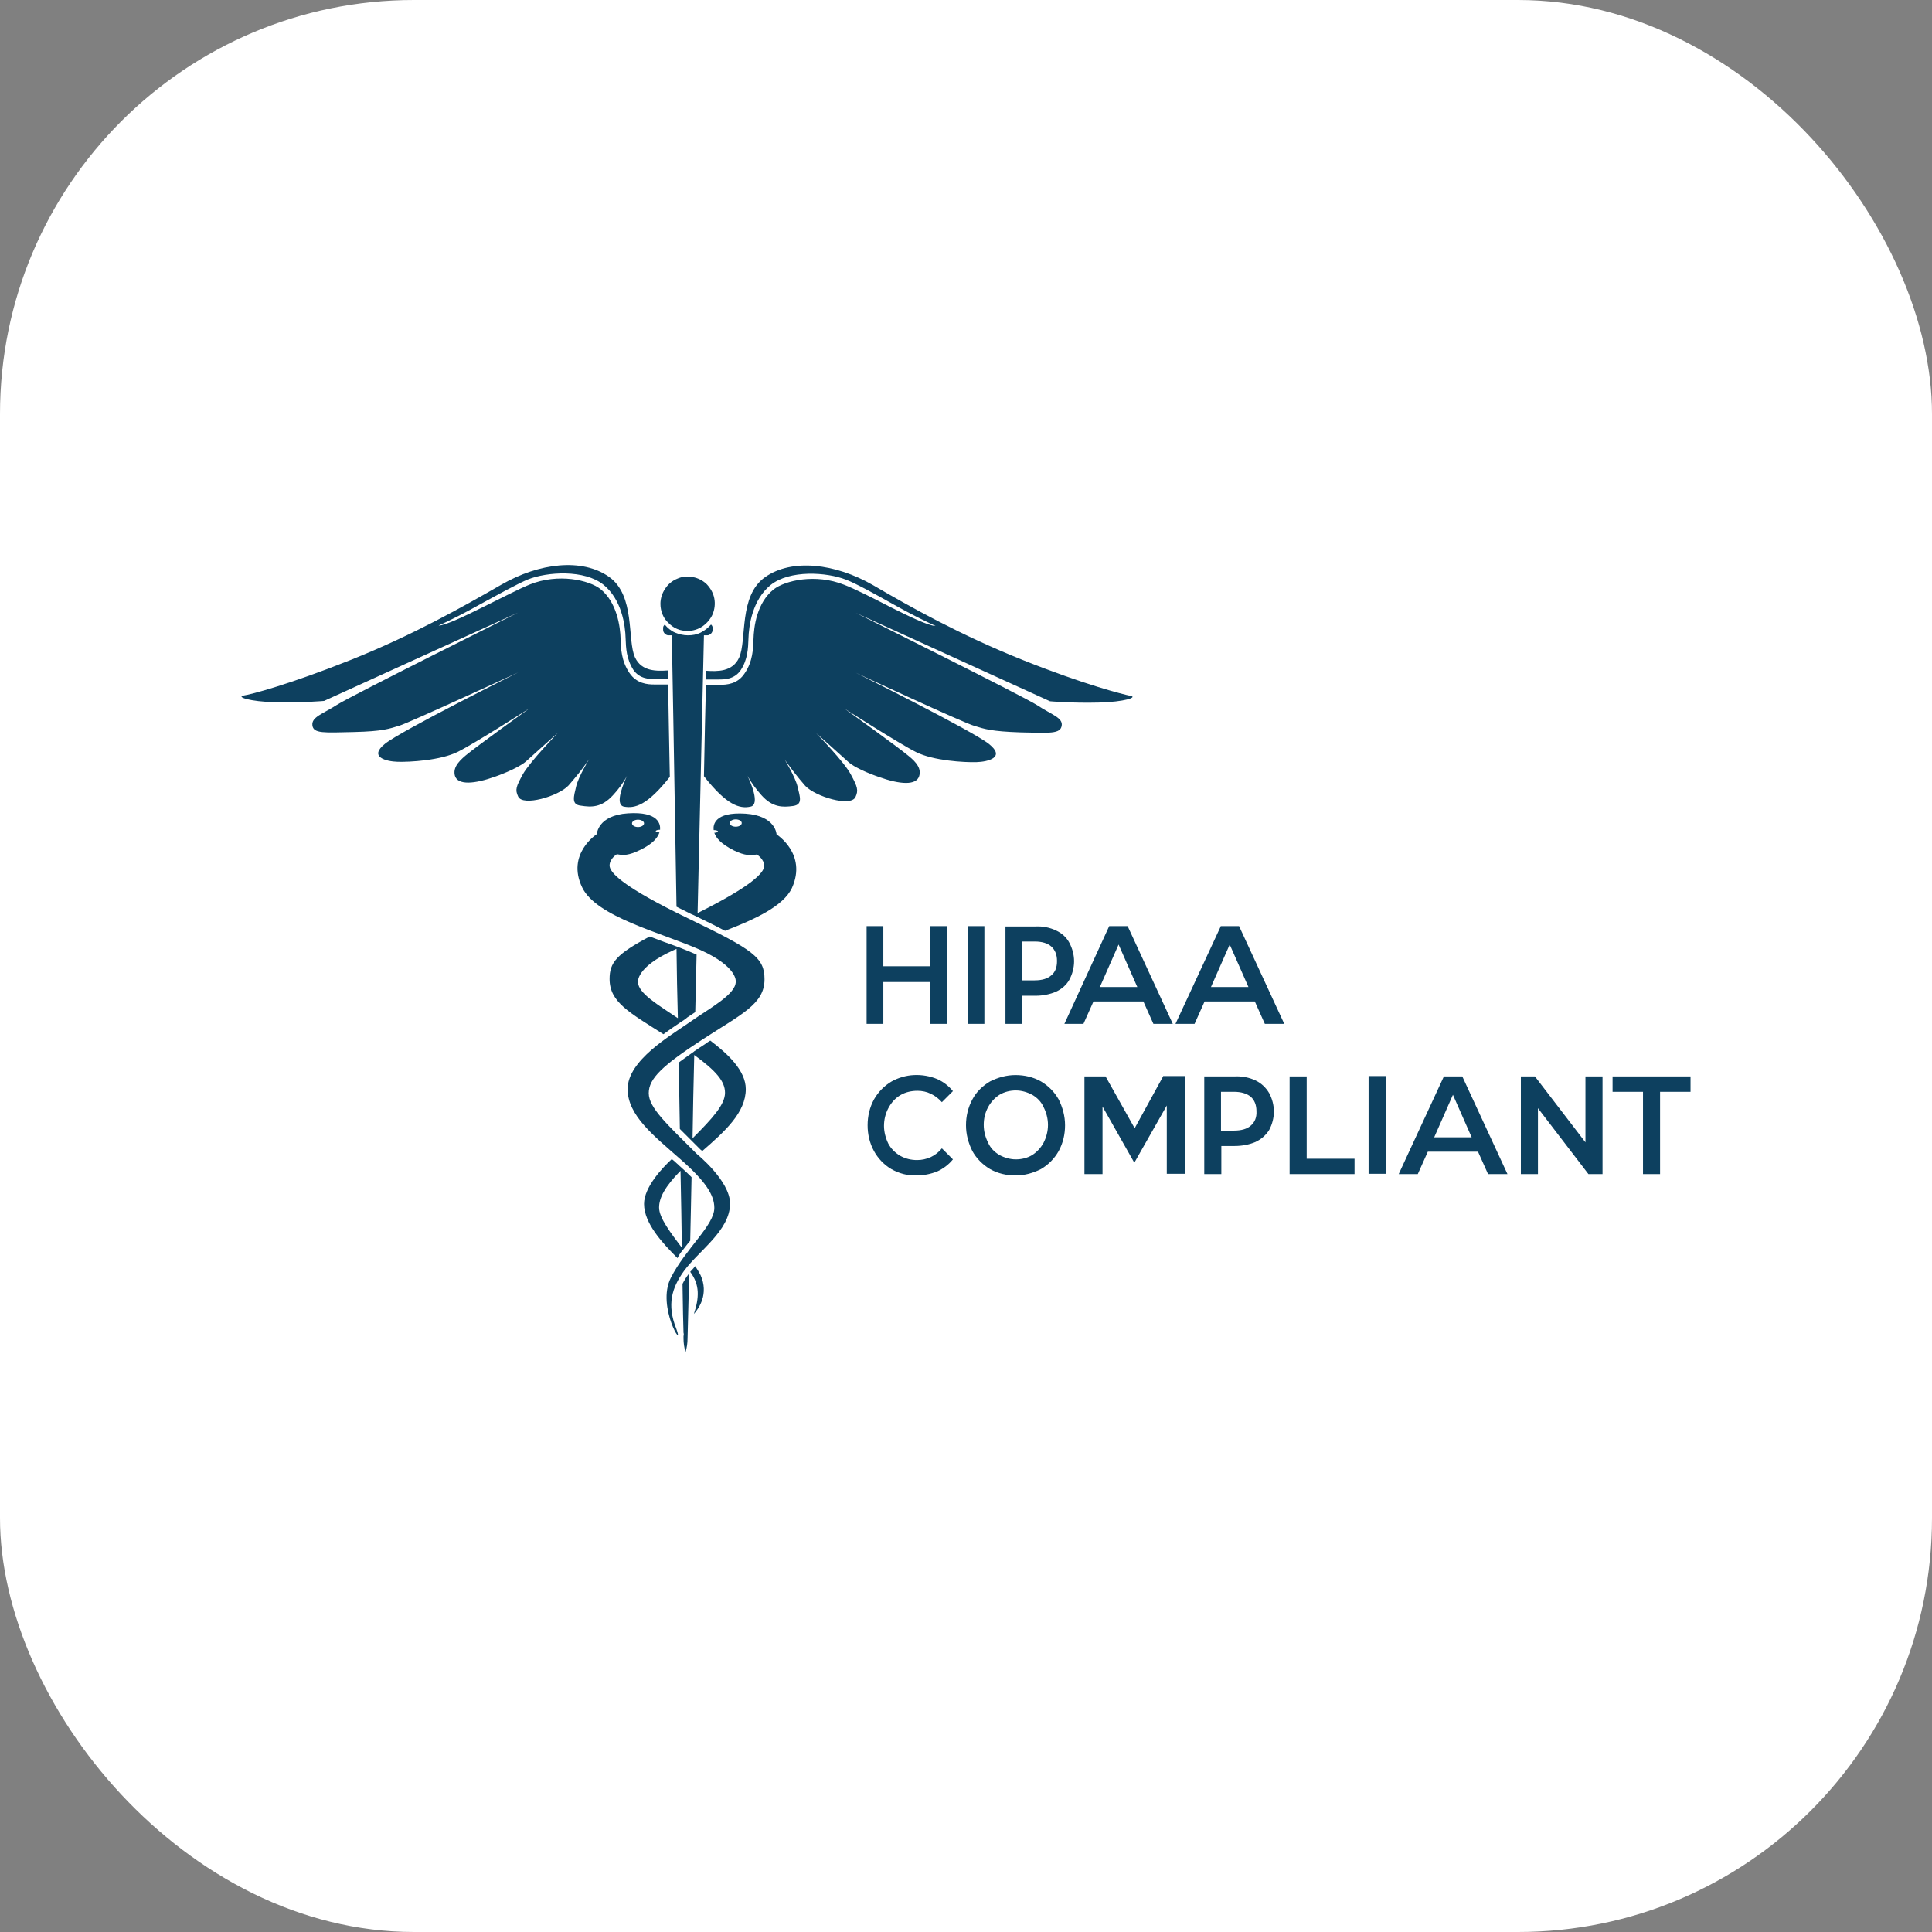
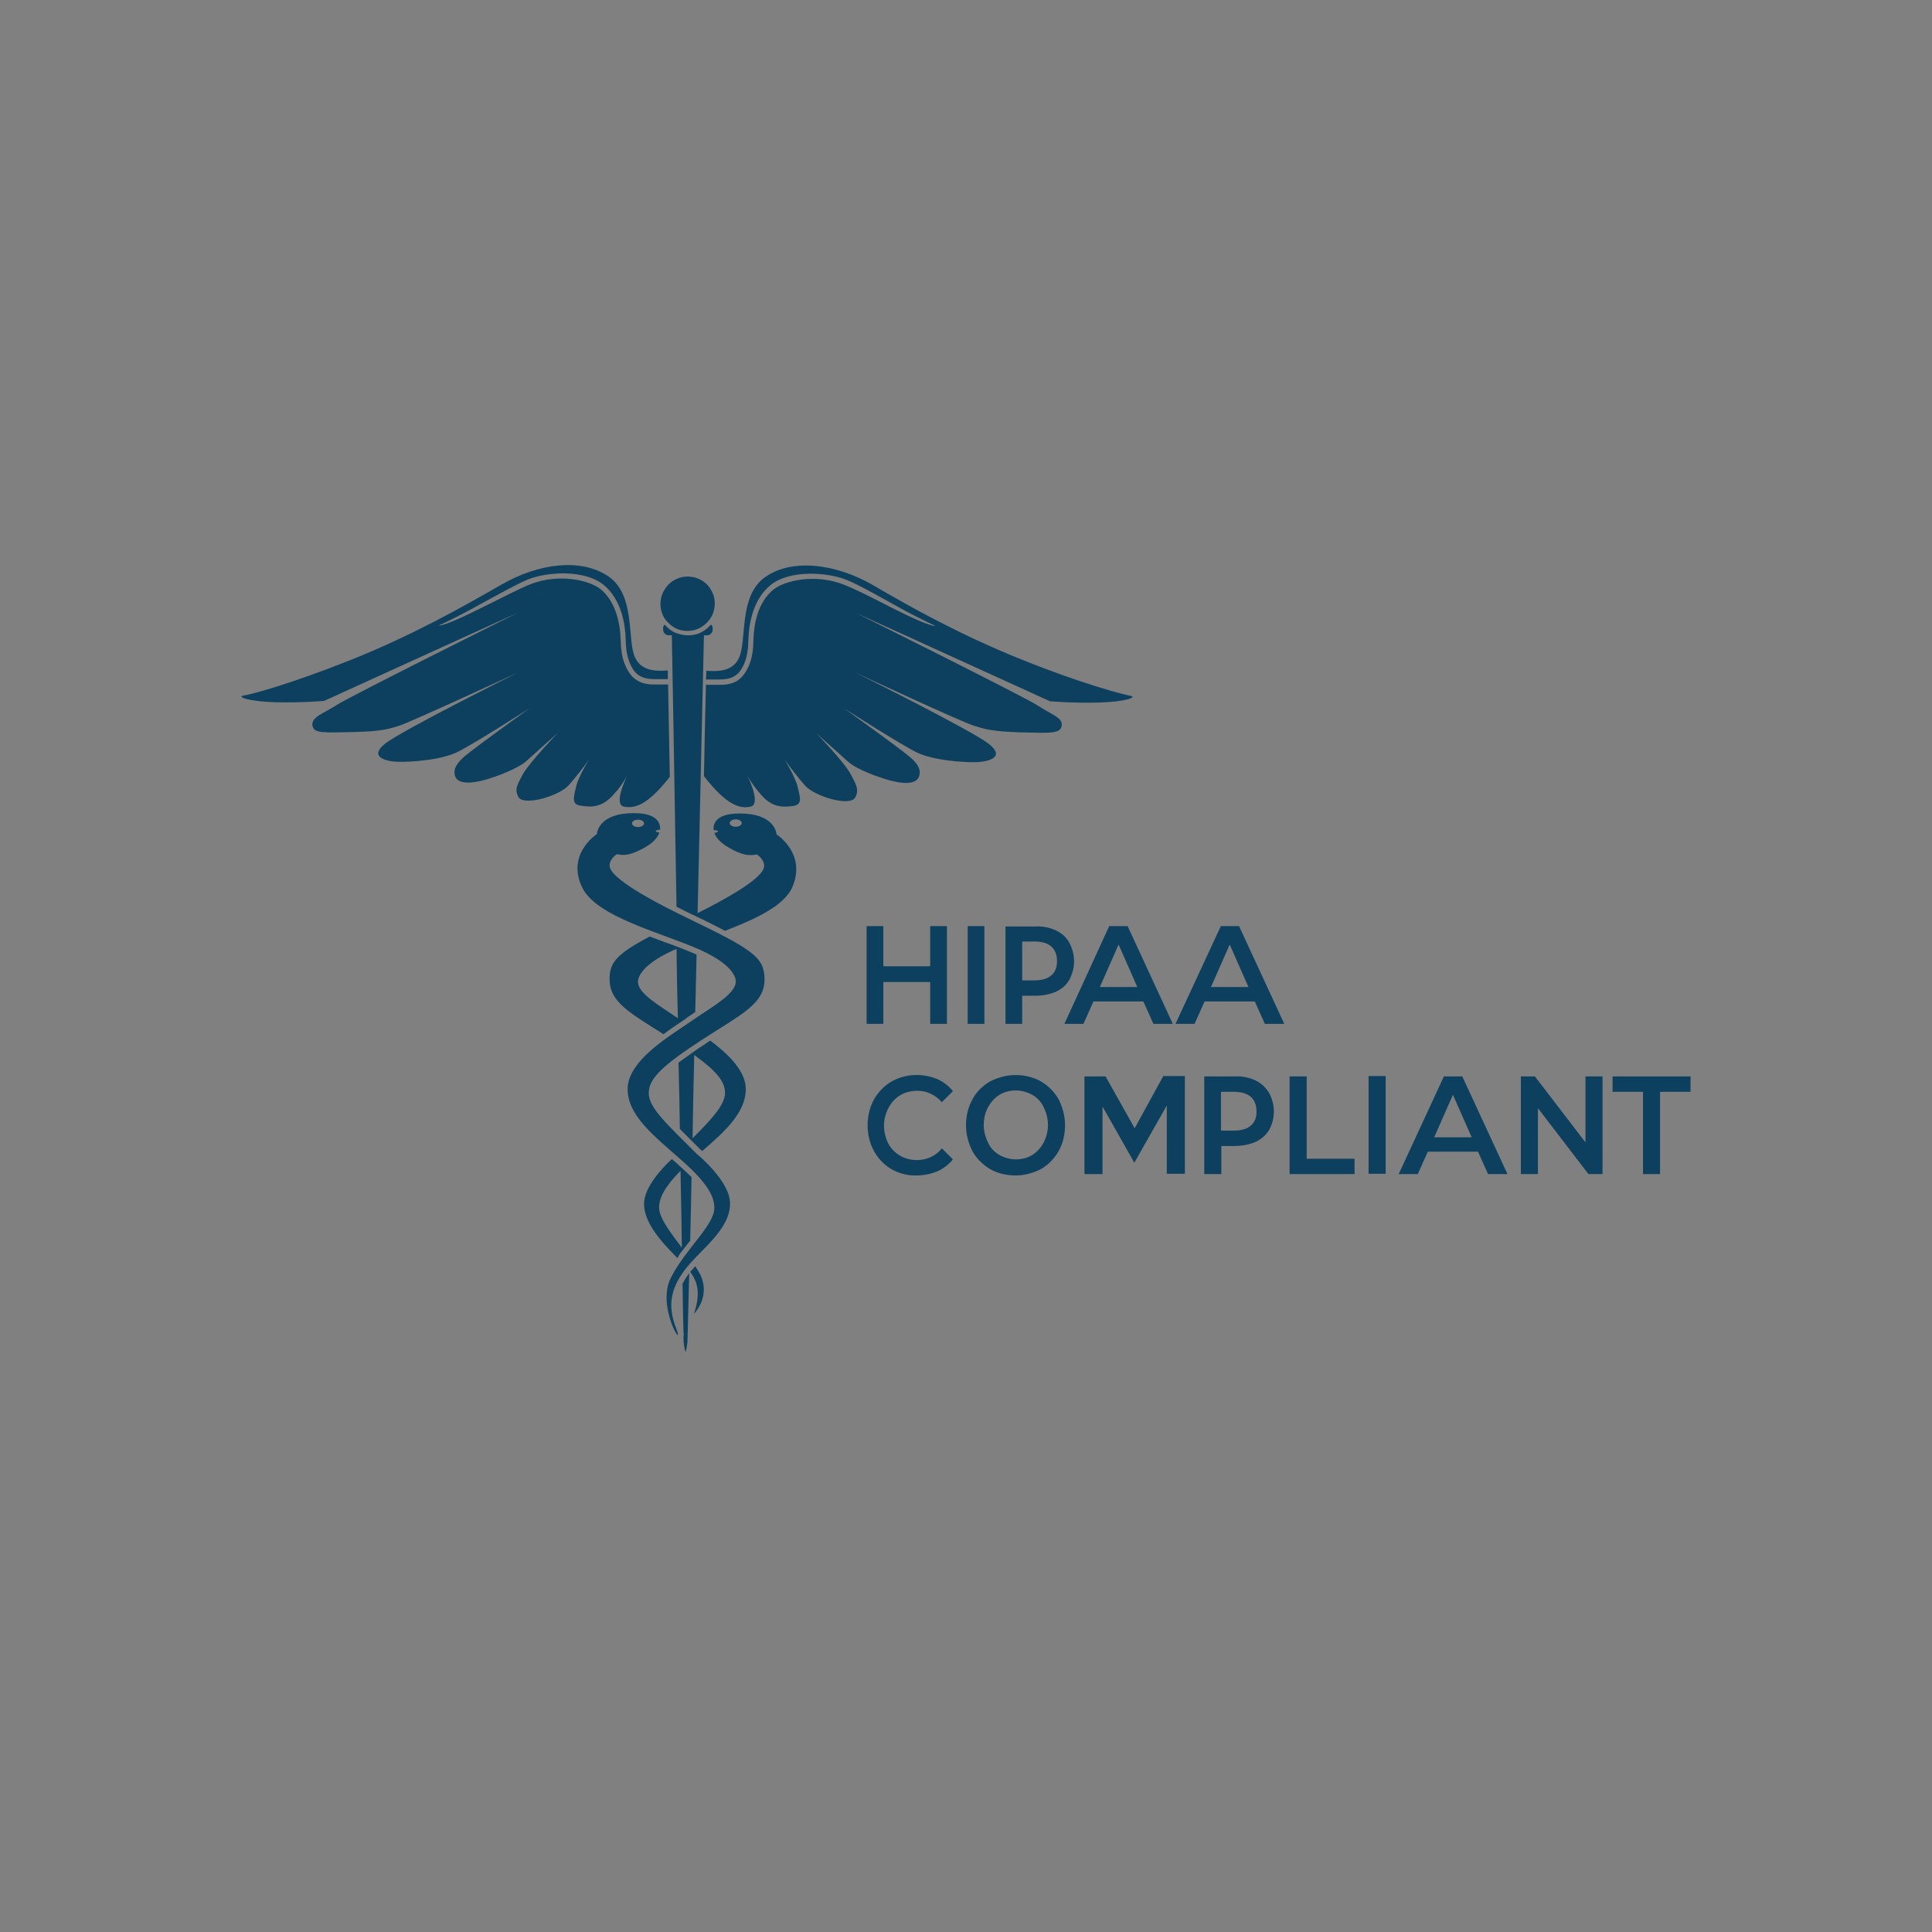
<svg xmlns="http://www.w3.org/2000/svg" width="56" height="56" viewBox="0 0 56 56" fill="none">
  <rect x="0" y="0" width="56" height="56" fill="#808080" stroke="none" />
-   <rect width="56" height="56" rx="12" fill="white" />
  <path d="M26.098 31.743C26.244 31.656 26.418 31.617 26.593 31.617C26.729 31.617 26.865 31.646 26.981 31.704C27.107 31.762 27.214 31.85 27.301 31.947L27.621 31.627C27.495 31.471 27.34 31.355 27.165 31.277C26.952 31.19 26.729 31.151 26.496 31.161C26.263 31.171 26.04 31.238 25.846 31.345C25.633 31.471 25.458 31.646 25.332 31.869C25.206 32.102 25.148 32.354 25.148 32.616C25.148 32.878 25.206 33.13 25.332 33.363C25.448 33.576 25.623 33.761 25.836 33.887C26.059 34.013 26.312 34.081 26.564 34.071C26.768 34.071 26.971 34.032 27.165 33.955C27.34 33.877 27.505 33.751 27.621 33.605L27.301 33.285C27.214 33.392 27.107 33.479 26.981 33.538C26.855 33.596 26.719 33.625 26.583 33.625C26.409 33.625 26.244 33.586 26.089 33.499C25.943 33.411 25.827 33.295 25.749 33.15C25.672 32.994 25.623 32.81 25.623 32.635C25.623 32.461 25.662 32.286 25.749 32.121C25.836 31.956 25.953 31.83 26.098 31.743ZM25.604 28.464H26.962V29.677H27.447V26.844H26.962V28.008H25.604V26.844H25.119V29.677H25.604V28.464ZM28.048 29.677H28.533V26.844H28.048V29.677ZM30.609 26.97C30.425 26.883 30.221 26.844 30.017 26.854H29.144V29.677H29.629V28.862H30.017C30.221 28.862 30.425 28.823 30.609 28.745C30.774 28.668 30.91 28.552 30.997 28.396C31.084 28.231 31.133 28.047 31.133 27.863C31.133 27.678 31.084 27.494 30.997 27.329C30.91 27.164 30.774 27.048 30.609 26.97ZM30.473 28.27C30.366 28.367 30.202 28.416 29.988 28.416H29.629V27.29H29.988C30.202 27.29 30.366 27.339 30.473 27.436C30.58 27.533 30.638 27.669 30.638 27.853C30.638 28.037 30.59 28.173 30.473 28.27ZM35.382 26.854L34.072 29.677H34.625L34.916 29.027H36.371L36.662 29.677H37.225L35.915 26.844H35.382V26.854ZM35.1 28.61L35.644 27.378L36.187 28.61H35.1ZM30.172 31.345C29.949 31.219 29.697 31.161 29.435 31.161C29.173 31.161 28.931 31.229 28.698 31.345C28.485 31.471 28.3 31.646 28.184 31.869C28.058 32.102 28 32.354 28 32.616C28 32.878 28.067 33.13 28.184 33.363C28.3 33.576 28.485 33.761 28.698 33.887C28.921 34.013 29.173 34.071 29.435 34.071C29.697 34.071 29.94 34.003 30.172 33.887C30.386 33.761 30.561 33.586 30.687 33.363C30.813 33.13 30.871 32.878 30.871 32.616C30.871 32.354 30.803 32.102 30.687 31.869C30.561 31.646 30.386 31.471 30.172 31.345ZM30.25 33.12C30.172 33.266 30.056 33.392 29.92 33.479C29.775 33.567 29.61 33.605 29.445 33.605C29.28 33.605 29.115 33.557 28.97 33.479C28.824 33.392 28.708 33.276 28.64 33.12C28.562 32.965 28.514 32.791 28.514 32.606C28.514 32.422 28.552 32.257 28.64 32.092C28.717 31.947 28.834 31.82 28.97 31.733C29.115 31.646 29.28 31.607 29.445 31.607C29.61 31.607 29.775 31.656 29.92 31.733C30.066 31.82 30.182 31.937 30.25 32.092C30.328 32.247 30.376 32.422 30.376 32.606C30.376 32.791 30.328 32.965 30.25 33.12ZM46.741 31.2V31.646H47.623V34.032H48.118V31.646H49.001V31.2H46.741ZM45.955 33.111L44.49 31.2H44.083V34.032H44.578V32.121L46.042 34.032H46.45V31.2H45.955V33.111ZM33.713 31.2L32.889 32.703L32.045 31.2H31.433V34.032H31.957V32.073L32.879 33.702L33.82 32.044V34.023H34.344V31.19H33.713V31.2ZM36.39 31.316C36.206 31.229 35.993 31.19 35.789 31.2H34.906V34.032H35.401V33.217H35.789C35.993 33.217 36.206 33.179 36.39 33.101C36.555 33.023 36.691 32.907 36.788 32.752C36.876 32.587 36.924 32.403 36.924 32.218C36.924 32.034 36.876 31.85 36.788 31.685C36.691 31.52 36.555 31.394 36.39 31.316ZM36.255 32.626C36.148 32.723 35.983 32.771 35.76 32.771H35.391V31.646H35.76C35.973 31.646 36.138 31.694 36.255 31.791C36.361 31.888 36.419 32.024 36.419 32.209C36.429 32.383 36.371 32.529 36.255 32.626ZM33.141 29.027L33.432 29.677H33.994L32.685 26.844H32.151L30.852 29.677H31.404L31.695 29.027H33.141ZM32.423 27.378L32.966 28.61H31.88L32.423 27.378ZM37.875 31.2H37.38V34.032H39.262V33.586H37.875V31.2ZM39.669 34.023H40.164V31.19H39.669V34.023ZM19.783 37.214C19.793 37.893 19.803 38.388 19.812 38.63C19.822 38.659 19.822 38.698 19.812 38.727C19.812 38.766 19.812 38.795 19.812 38.795C19.812 38.931 19.832 39.067 19.871 39.193C19.909 39.067 19.929 38.931 19.929 38.795C19.929 38.747 19.948 38.038 19.977 36.904C19.968 36.913 19.958 36.923 19.958 36.933C19.89 37.02 19.832 37.117 19.783 37.214ZM17.766 23.051C17.921 22.886 18.066 22.692 18.173 22.489C18.096 22.663 17.795 23.323 18.086 23.381C18.406 23.439 18.765 23.342 19.415 22.518C19.395 21.46 19.376 20.539 19.366 19.84H19.017C18.998 19.84 18.988 19.84 18.968 19.84C18.774 19.84 18.454 19.821 18.241 19.501C18.008 19.152 17.998 18.793 17.989 18.531C17.979 18.153 17.882 17.464 17.407 17.076C17.077 16.814 16.184 16.61 15.36 16.94C15.088 17.047 14.545 17.328 14.012 17.59C13.527 17.832 12.906 18.133 12.712 18.133C13.032 17.988 13.459 17.774 13.924 17.512C14.458 17.221 15.02 16.911 15.302 16.795C15.864 16.572 16.941 16.504 17.494 16.95C18.018 17.377 18.125 18.114 18.134 18.512C18.144 18.773 18.154 19.094 18.357 19.414C18.542 19.685 18.833 19.685 19.007 19.685H19.046H19.357C19.357 19.598 19.357 19.52 19.357 19.433C19.046 19.453 18.6 19.472 18.406 19.055C18.173 18.55 18.425 17.26 17.649 16.717C16.873 16.174 15.632 16.31 14.526 16.95C13.43 17.58 11.975 18.405 10.18 19.123C8.385 19.84 7.27 20.131 7.056 20.161C6.853 20.199 7.221 20.335 7.988 20.355C8.754 20.374 9.394 20.316 9.394 20.316L15.02 17.755C15.02 17.755 10.17 20.17 9.763 20.432C9.355 20.694 9.026 20.782 9.055 21.024C9.084 21.267 9.394 21.237 10.248 21.218C11.101 21.199 11.286 21.121 11.577 21.034C11.868 20.946 15.02 19.491 15.02 19.491C15.02 19.491 11.645 21.169 11.16 21.558C10.675 21.945 11.198 22.072 11.528 22.081C11.868 22.091 12.77 22.043 13.274 21.79C13.779 21.538 15.35 20.529 15.35 20.529C15.35 20.529 13.798 21.645 13.498 21.897C13.255 22.101 13.129 22.275 13.187 22.489C13.274 22.76 13.74 22.731 14.361 22.508C14.361 22.508 15.001 22.285 15.243 22.072C15.486 21.849 16.165 21.247 16.165 21.247C16.165 21.247 15.36 22.081 15.156 22.44C14.962 22.799 14.923 22.886 15.02 23.09C15.156 23.381 16.184 23.081 16.476 22.77C16.689 22.527 16.893 22.275 17.077 22.004C17.077 22.004 16.767 22.508 16.699 22.799C16.631 23.09 16.553 23.323 16.834 23.352C17.145 23.401 17.436 23.41 17.766 23.051ZM19.686 29.657C19.715 29.638 19.744 29.619 19.774 29.599C19.832 29.56 19.88 29.531 19.919 29.492C19.997 29.444 20.074 29.386 20.152 29.337C20.162 28.784 20.181 28.222 20.191 27.669C20.035 27.601 19.871 27.533 19.696 27.465C19.686 27.465 19.677 27.455 19.667 27.455C19.648 27.446 19.638 27.446 19.618 27.436C19.502 27.397 19.395 27.349 19.269 27.31C19.124 27.252 18.978 27.203 18.833 27.145C17.863 27.659 17.669 27.902 17.669 28.377C17.669 29.046 18.241 29.347 19.23 29.977C19.386 29.861 19.541 29.754 19.686 29.657ZM18.493 28.464C18.493 28.464 18.425 28.037 19.521 27.543C19.55 27.533 19.58 27.514 19.609 27.504C19.618 28.173 19.628 28.843 19.648 29.512C19.104 29.143 18.493 28.794 18.493 28.464ZM20.152 36.7C20.103 36.758 20.055 36.816 20.006 36.865C20.288 37.243 20.268 37.612 20.113 38.087C20.259 37.922 20.55 37.505 20.307 36.962C20.259 36.874 20.21 36.787 20.152 36.7ZM19.706 32.723C19.812 32.829 19.939 32.956 20.065 33.082C20.142 33.159 20.22 33.237 20.307 33.324C20.317 33.334 20.336 33.343 20.356 33.363C21.015 32.791 21.617 32.247 21.617 31.568C21.617 31.035 21.103 30.55 20.588 30.162C20.54 30.191 20.491 30.22 20.443 30.259C20.326 30.336 20.22 30.404 20.123 30.472C20.123 30.472 20.113 30.472 20.113 30.482C20.094 30.501 20.065 30.511 20.045 30.53C19.909 30.627 19.783 30.715 19.667 30.802C19.686 31.452 19.696 32.102 19.706 32.723ZM20.123 30.579C20.763 31.044 21.015 31.345 21.015 31.675C21.015 32.014 20.656 32.412 20.074 32.994C20.084 32.218 20.103 31.413 20.123 30.579ZM23.663 21.257C23.663 21.257 24.343 21.858 24.585 22.081C24.828 22.304 25.468 22.518 25.468 22.518C26.089 22.741 26.554 22.77 26.642 22.498C26.709 22.285 26.574 22.101 26.331 21.907C26.03 21.654 24.478 20.539 24.478 20.539C24.478 20.539 26.05 21.548 26.554 21.8C27.059 22.052 27.961 22.101 28.3 22.091C28.64 22.081 29.154 21.955 28.669 21.567C28.184 21.179 24.808 19.501 24.808 19.501C24.808 19.501 27.951 20.966 28.252 21.043C28.543 21.131 28.727 21.199 29.581 21.228C30.434 21.247 30.735 21.276 30.774 21.034C30.813 20.801 30.473 20.713 30.066 20.442C29.658 20.18 24.808 17.765 24.808 17.765L30.434 20.326C30.434 20.326 31.075 20.384 31.841 20.364C32.607 20.345 32.976 20.209 32.772 20.17C32.569 20.131 31.443 19.85 29.649 19.132C27.854 18.415 26.399 17.6 25.303 16.959C24.207 16.329 22.955 16.183 22.179 16.727C21.403 17.27 21.655 18.55 21.423 19.064C21.229 19.482 20.782 19.462 20.472 19.443C20.472 19.52 20.472 19.608 20.462 19.695H20.782H20.821C20.996 19.695 21.287 19.695 21.471 19.423C21.675 19.113 21.685 18.783 21.694 18.521C21.704 18.123 21.811 17.386 22.334 16.959C22.887 16.513 23.964 16.581 24.527 16.804C24.808 16.911 25.371 17.221 25.904 17.522C26.37 17.784 26.797 17.997 27.117 18.143C26.913 18.143 26.302 17.842 25.817 17.6C25.293 17.328 24.75 17.056 24.469 16.95C23.644 16.62 22.752 16.824 22.422 17.086C21.937 17.474 21.849 18.162 21.84 18.541C21.83 18.803 21.82 19.171 21.588 19.511C21.384 19.831 21.064 19.85 20.86 19.85C20.841 19.85 20.831 19.85 20.812 19.85H20.462C20.443 20.549 20.424 21.46 20.404 22.498C21.064 23.342 21.442 23.449 21.753 23.381C22.044 23.323 21.753 22.663 21.665 22.489C21.782 22.692 21.917 22.877 22.073 23.051C22.393 23.41 22.694 23.401 22.985 23.362C23.276 23.323 23.188 23.1 23.12 22.809C23.052 22.518 22.742 22.013 22.742 22.013C22.926 22.275 23.13 22.537 23.343 22.78C23.634 23.09 24.663 23.401 24.798 23.1C24.886 22.906 24.857 22.809 24.663 22.45C24.478 22.091 23.663 21.257 23.663 21.257ZM19.929 18.288C20.084 18.288 20.239 18.24 20.365 18.153C20.491 18.065 20.598 17.939 20.656 17.803C20.715 17.658 20.734 17.503 20.705 17.348C20.676 17.192 20.598 17.056 20.491 16.94C20.385 16.833 20.239 16.756 20.084 16.727C19.929 16.698 19.774 16.707 19.628 16.775C19.483 16.833 19.357 16.94 19.279 17.066C19.192 17.192 19.143 17.348 19.143 17.503C19.143 17.609 19.163 17.706 19.201 17.803C19.24 17.9 19.298 17.988 19.376 18.056C19.453 18.133 19.531 18.191 19.628 18.23C19.715 18.269 19.822 18.288 19.929 18.288ZM22.509 24.186C22.509 24.186 22.49 23.643 21.607 23.585C20.705 23.527 20.666 23.915 20.686 24.06C20.753 24.06 20.812 24.08 20.812 24.099C20.812 24.118 20.763 24.138 20.705 24.138C20.753 24.283 20.889 24.458 21.277 24.652C21.597 24.807 21.753 24.797 21.937 24.768C21.937 24.768 22.15 24.894 22.15 25.098C22.15 25.292 21.811 25.671 20.22 26.466C20.317 22.178 20.404 18.415 20.404 18.415H20.501C20.54 18.415 20.579 18.395 20.608 18.366C20.637 18.337 20.656 18.298 20.656 18.259V18.211C20.656 18.191 20.656 18.172 20.647 18.153C20.637 18.133 20.627 18.114 20.608 18.104C20.521 18.201 20.424 18.279 20.307 18.337C20.191 18.395 20.065 18.415 19.939 18.415C19.812 18.415 19.686 18.385 19.57 18.337C19.453 18.288 19.347 18.201 19.269 18.104C19.25 18.123 19.24 18.133 19.23 18.153C19.221 18.172 19.221 18.191 19.221 18.211V18.259C19.221 18.298 19.24 18.337 19.269 18.366C19.298 18.395 19.337 18.415 19.376 18.415H19.473C19.473 18.415 19.541 22.072 19.609 26.282C19.744 26.349 19.88 26.417 20.035 26.495C20.055 26.505 20.084 26.514 20.103 26.524C20.462 26.699 20.763 26.844 21.015 26.98C21.869 26.65 22.703 26.272 22.955 25.738C23.402 24.749 22.509 24.186 22.509 24.186ZM21.326 23.963C21.229 23.963 21.151 23.915 21.151 23.857C21.151 23.798 21.229 23.75 21.326 23.75C21.423 23.75 21.5 23.798 21.5 23.857C21.5 23.915 21.423 23.963 21.326 23.963ZM19.783 36.244C19.861 36.147 19.929 36.05 20.006 35.963C20.016 35.41 20.035 34.789 20.045 34.12C19.948 34.023 19.841 33.925 19.725 33.819C19.686 33.79 19.657 33.751 19.618 33.722C19.57 33.673 19.521 33.635 19.473 33.596C19.201 33.848 18.668 34.41 18.668 34.896C18.668 35.468 19.221 36.05 19.638 36.467C19.677 36.38 19.725 36.312 19.783 36.244ZM19.725 33.935C19.744 34.76 19.754 35.516 19.764 36.166C19.444 35.739 19.104 35.303 19.104 35.002C19.104 34.721 19.269 34.401 19.725 33.935ZM19.948 26.621C18.057 25.709 17.669 25.292 17.669 25.088C17.669 24.885 17.882 24.759 17.882 24.759C18.066 24.797 18.222 24.797 18.542 24.642C18.93 24.458 19.066 24.274 19.114 24.128C19.056 24.128 19.007 24.109 19.007 24.089C19.007 24.07 19.066 24.05 19.133 24.05V24.041C19.143 23.895 19.095 23.517 18.202 23.575C17.319 23.633 17.3 24.177 17.3 24.177C17.3 24.177 16.408 24.749 16.873 25.719C17.281 26.582 19.192 27.038 20.297 27.533C21.394 28.028 21.326 28.454 21.326 28.454C21.326 28.823 20.588 29.211 20.006 29.619C19.424 30.026 18.192 30.734 18.192 31.568C18.192 32.335 18.959 32.926 19.706 33.586C20.462 34.246 20.705 34.643 20.705 35.012C20.705 35.516 19.871 36.195 19.444 37.039C19.017 37.883 19.861 39.193 19.599 38.504C19.327 37.815 19.473 37.33 19.822 36.845C20.249 36.254 21.161 35.672 21.161 34.886C21.161 34.226 20.2 33.45 20.2 33.45C19.347 32.597 18.804 32.111 18.804 31.685C18.804 31.258 19.211 30.88 20.356 30.133C21.491 29.395 22.16 29.104 22.16 28.387C22.16 27.756 21.84 27.533 19.948 26.621ZM18.493 23.759C18.59 23.759 18.668 23.808 18.668 23.866C18.668 23.924 18.59 23.973 18.493 23.973C18.396 23.973 18.319 23.924 18.319 23.866C18.319 23.808 18.396 23.759 18.493 23.759ZM41.852 31.2L40.542 34.032H41.095L41.386 33.382H42.841L43.132 34.032H43.695L42.385 31.2H41.852ZM41.571 32.965L42.114 31.733L42.657 32.965H41.571Z" fill="#0D405F" />
</svg>